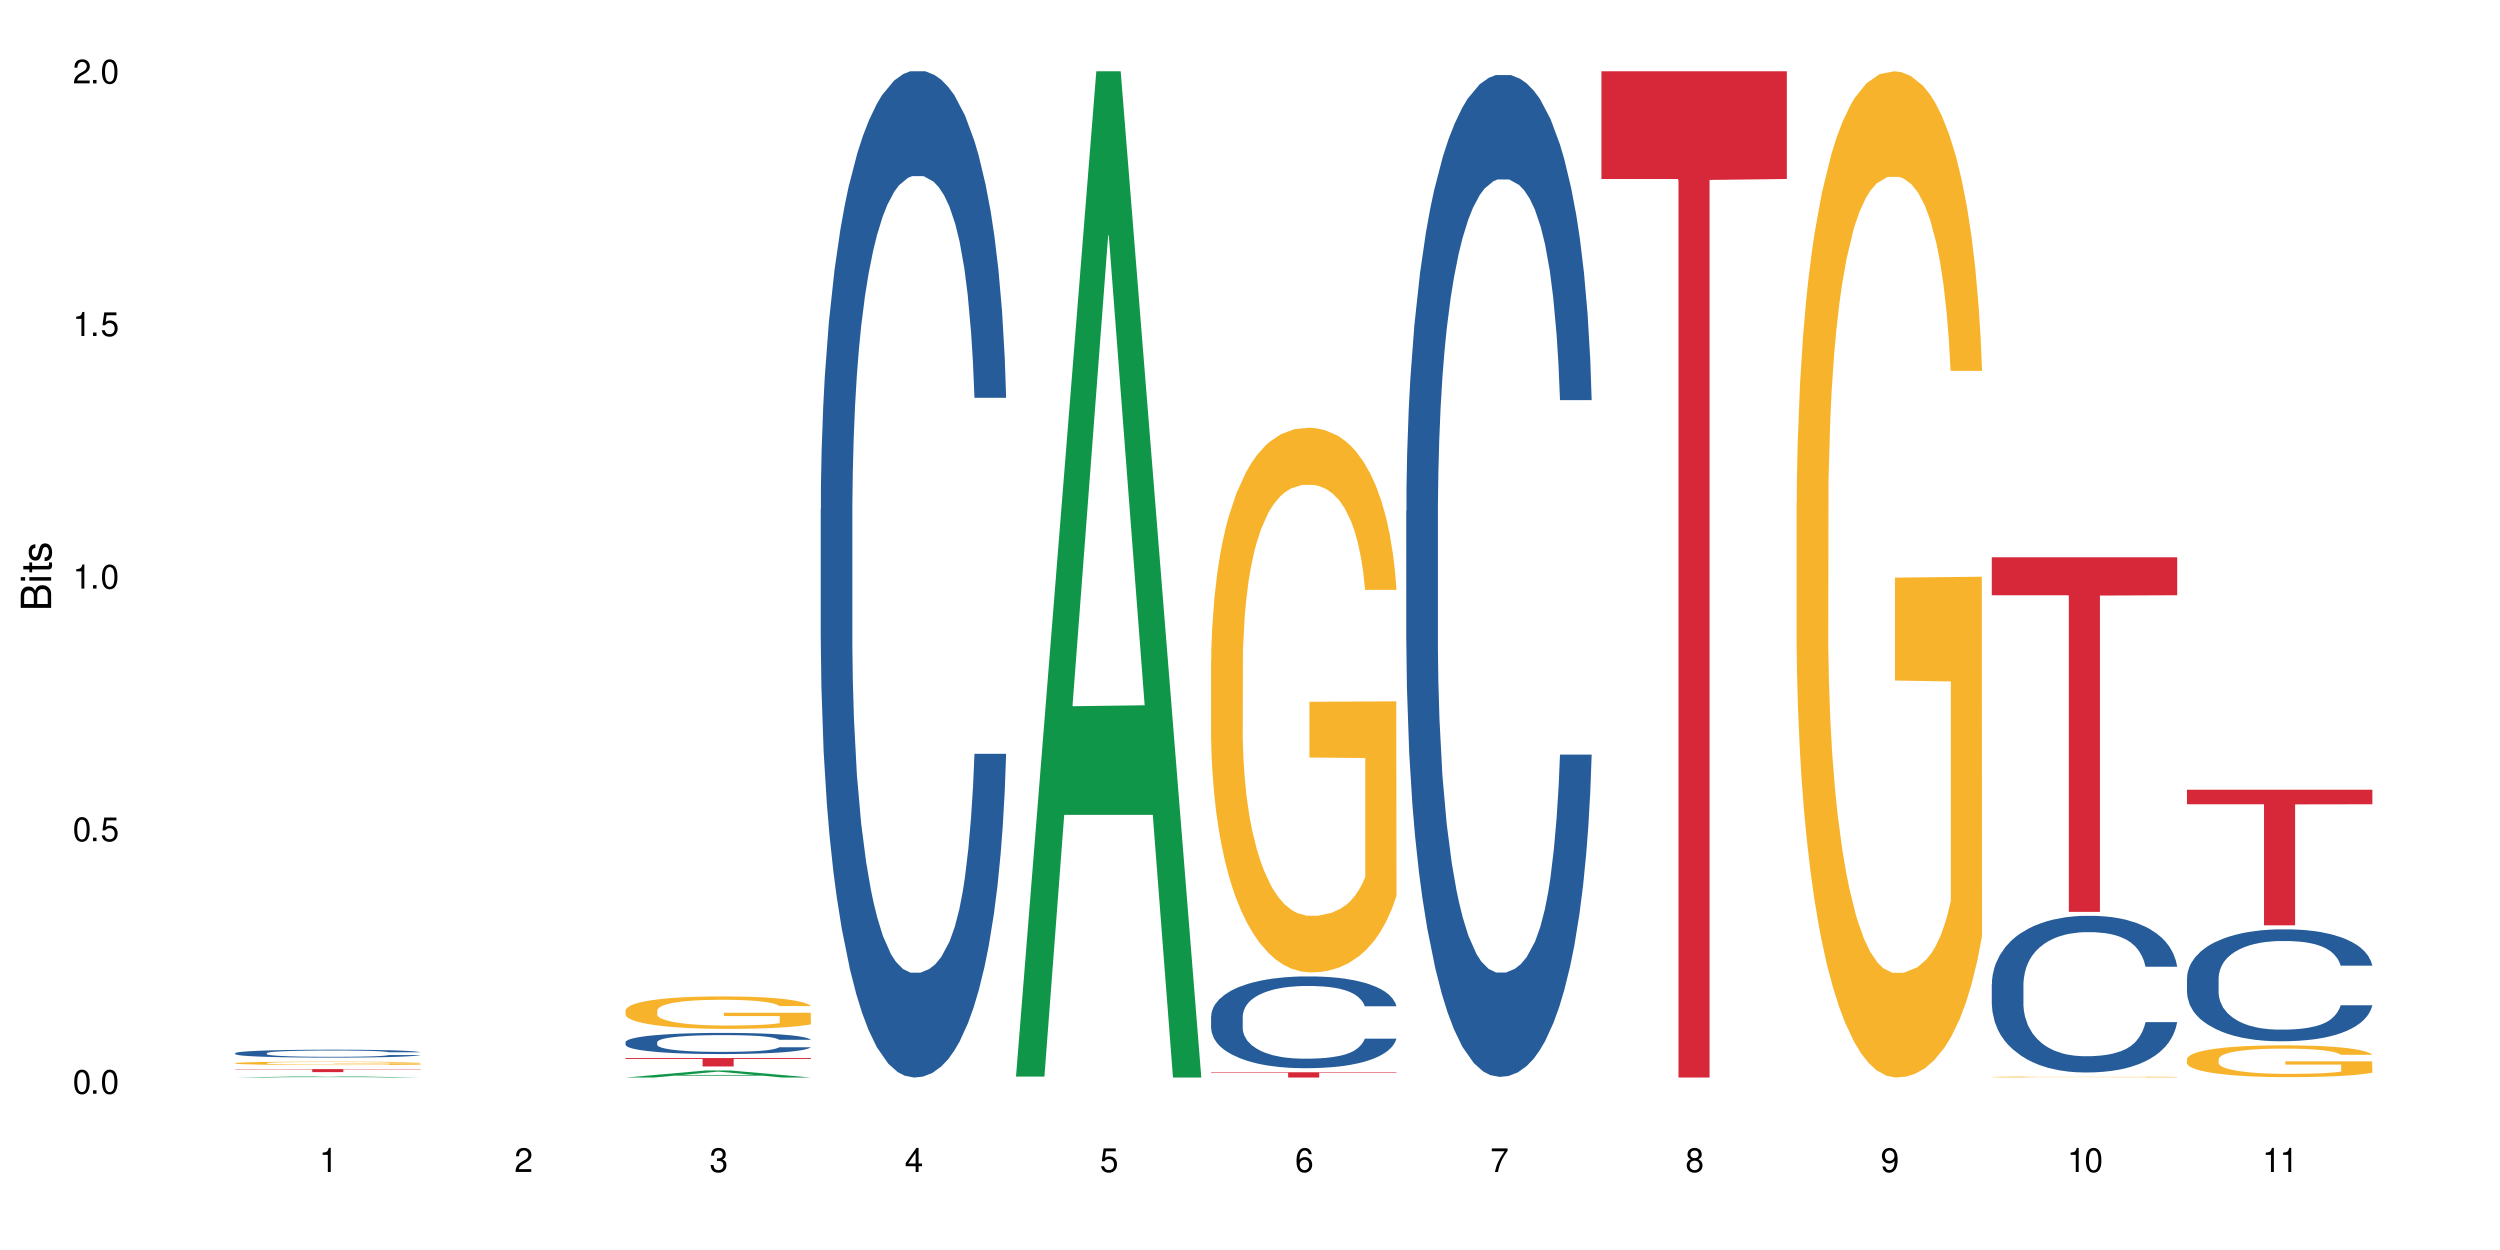
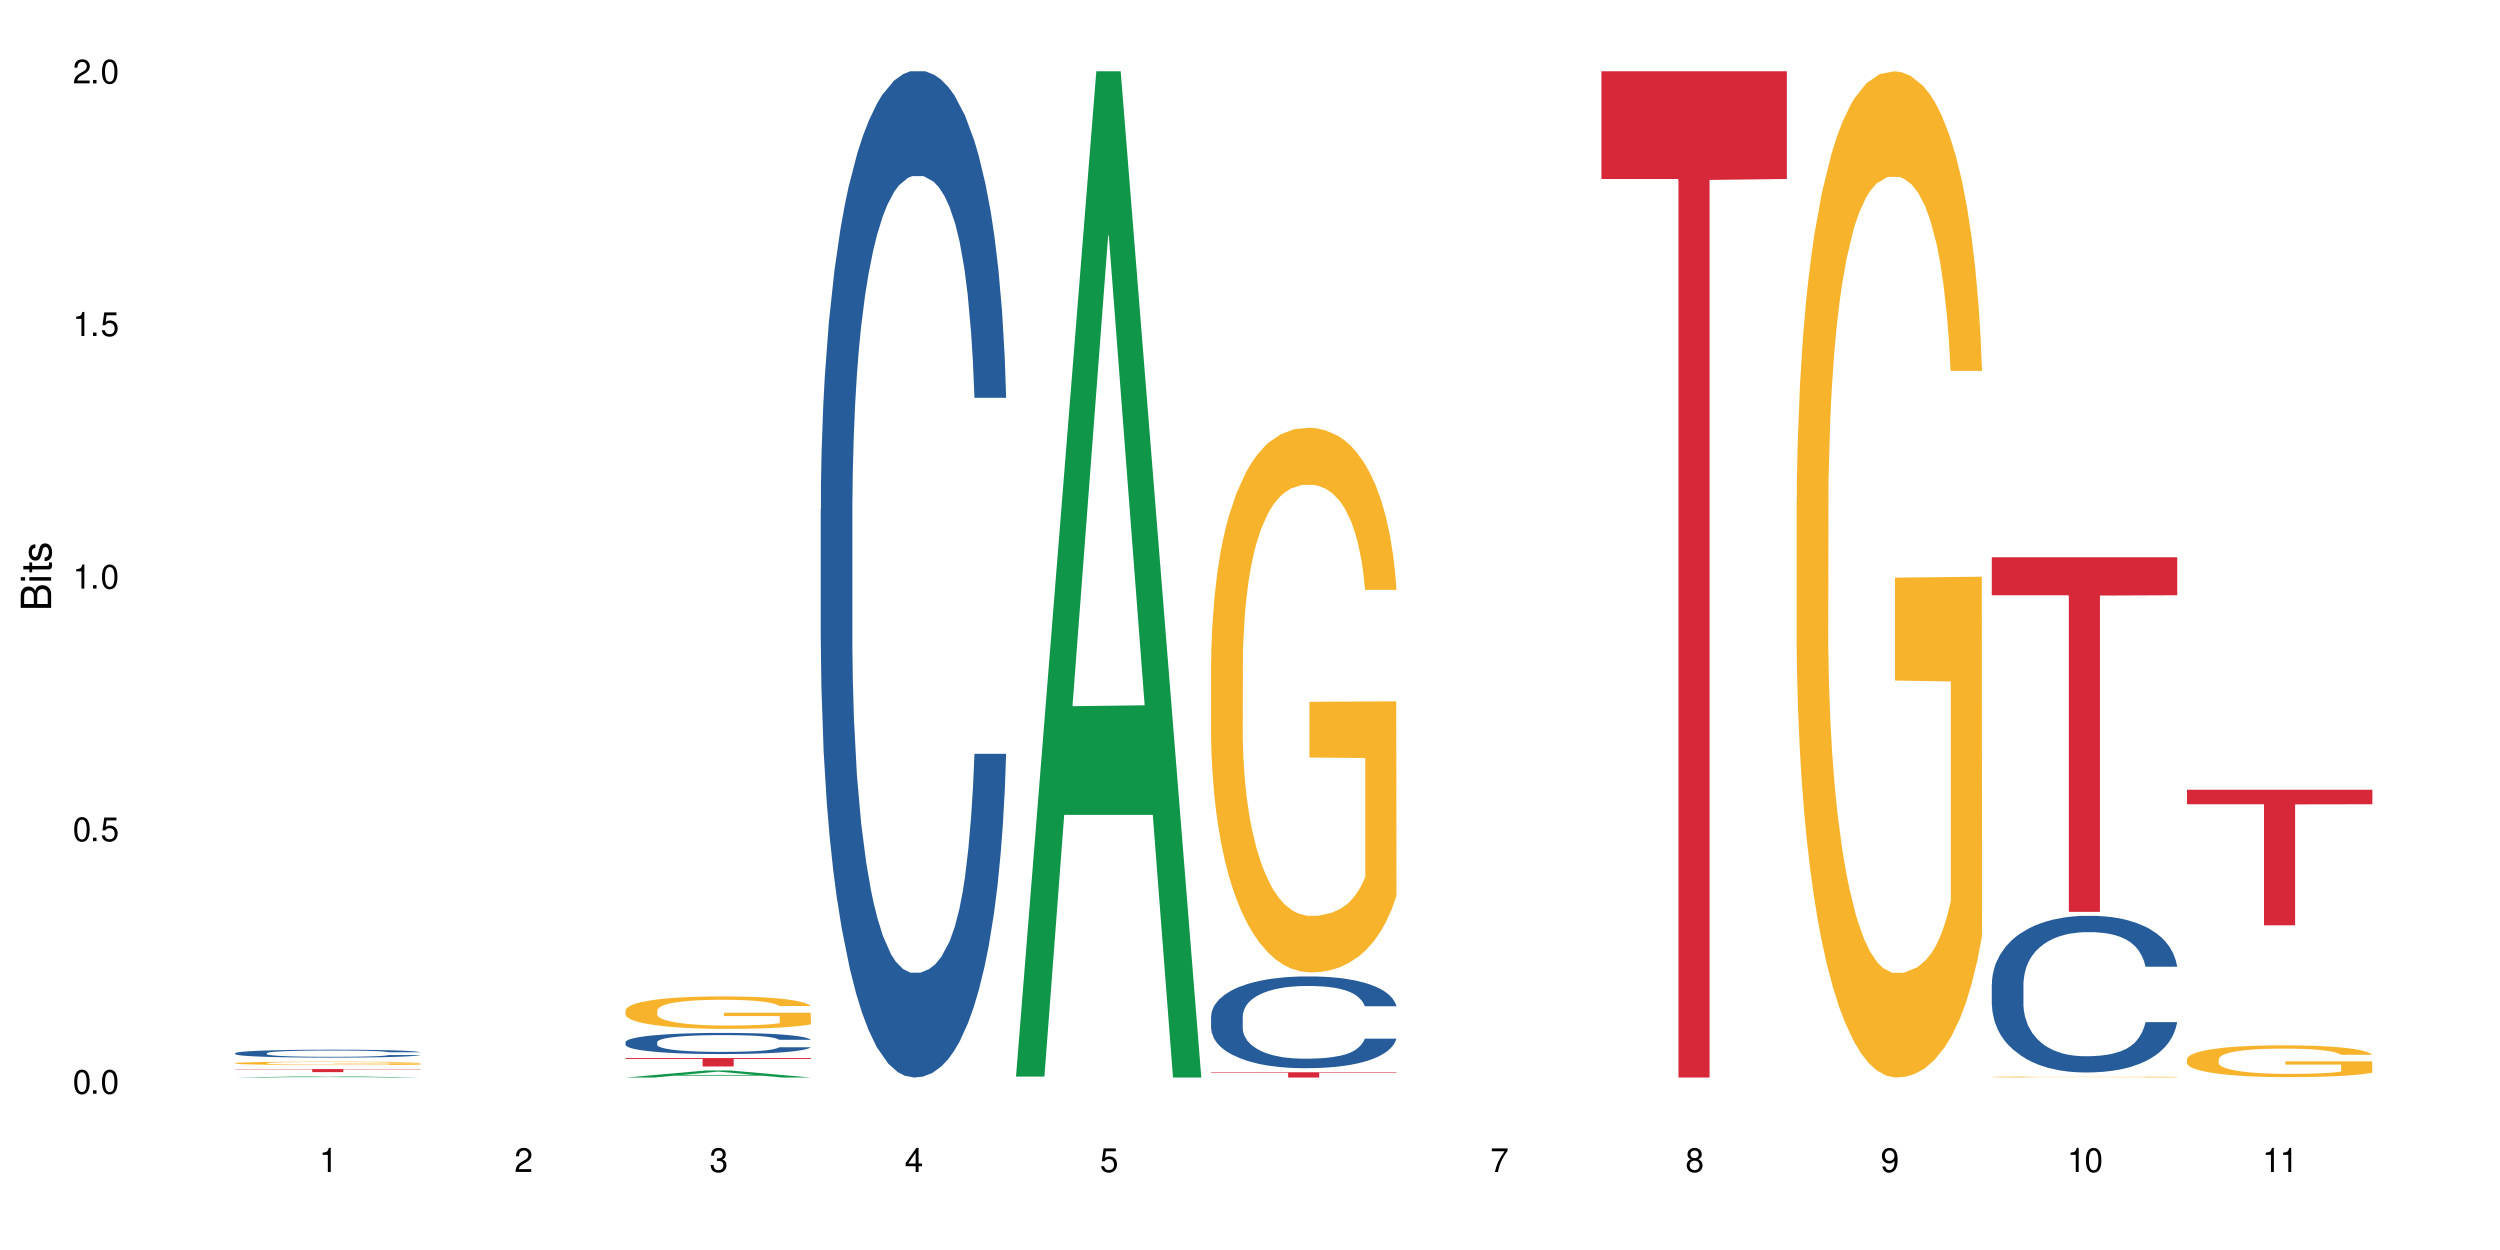
<svg xmlns="http://www.w3.org/2000/svg" xmlns:xlink="http://www.w3.org/1999/xlink" width="720" height="360" viewBox="0 0 720 360">
  <defs>
    <g>
      <g id="glyph-0-0">
</g>
      <g id="glyph-0-1">
        <path d="M 2.641 -6.938 C 2 -6.938 1.422 -6.656 1.078 -6.172 C 0.641 -5.562 0.406 -4.641 0.406 -3.359 C 0.406 -1.016 1.188 0.219 2.641 0.219 C 4.078 0.219 4.859 -1.016 4.859 -3.297 C 4.859 -4.641 4.656 -5.547 4.203 -6.172 C 3.844 -6.656 3.281 -6.938 2.641 -6.938 Z M 2.641 -6.188 C 3.547 -6.188 4 -5.25 4 -3.375 C 4 -1.406 3.562 -0.484 2.625 -0.484 C 1.734 -0.484 1.281 -1.438 1.281 -3.344 C 1.281 -5.25 1.734 -6.188 2.641 -6.188 Z M 2.641 -6.188 " />
      </g>
      <g id="glyph-0-2">
        <path d="M 1.828 -1 L 0.828 -1 L 0.828 0 L 1.828 0 Z M 1.828 -1 " />
      </g>
      <g id="glyph-0-3">
        <path d="M 4.562 -6.797 L 1.062 -6.797 L 0.547 -3.094 L 1.328 -3.094 C 1.719 -3.562 2.047 -3.734 2.578 -3.734 C 3.484 -3.734 4.062 -3.109 4.062 -2.094 C 4.062 -1.125 3.484 -0.531 2.578 -0.531 C 1.828 -0.531 1.375 -0.906 1.188 -1.672 L 0.328 -1.672 C 0.453 -1.109 0.547 -0.844 0.75 -0.594 C 1.125 -0.078 1.828 0.219 2.594 0.219 C 3.969 0.219 4.922 -0.781 4.922 -2.219 C 4.922 -3.562 4.031 -4.484 2.719 -4.484 C 2.25 -4.484 1.859 -4.359 1.469 -4.062 L 1.734 -5.969 L 4.562 -5.969 Z M 4.562 -6.797 " />
      </g>
      <g id="glyph-0-4">
        <path d="M 2.484 -4.938 L 2.484 0 L 3.328 0 L 3.328 -6.938 L 2.766 -6.938 C 2.469 -5.875 2.281 -5.734 0.984 -5.562 L 0.984 -4.938 Z M 2.484 -4.938 " />
      </g>
      <g id="glyph-0-5">
        <path d="M 4.859 -0.828 L 1.281 -0.828 C 1.359 -1.406 1.672 -1.781 2.5 -2.281 L 3.469 -2.828 C 4.406 -3.344 4.906 -4.062 4.906 -4.906 C 4.906 -5.484 4.672 -6.031 4.266 -6.406 C 3.859 -6.766 3.375 -6.938 2.719 -6.938 C 1.859 -6.938 1.219 -6.625 0.844 -6.031 C 0.609 -5.672 0.5 -5.234 0.484 -4.531 L 1.328 -4.531 C 1.359 -5.016 1.406 -5.281 1.531 -5.516 C 1.75 -5.938 2.188 -6.203 2.703 -6.203 C 3.469 -6.203 4.031 -5.641 4.031 -4.891 C 4.031 -4.344 3.719 -3.859 3.125 -3.516 L 2.234 -3 C 0.812 -2.172 0.406 -1.531 0.328 -0.016 L 4.859 -0.016 Z M 4.859 -0.828 " />
      </g>
      <g id="glyph-0-6">
        <path d="M 2.125 -3.188 L 2.578 -3.188 C 3.5 -3.188 3.984 -2.766 3.984 -1.922 C 3.984 -1.062 3.469 -0.531 2.594 -0.531 C 1.656 -0.531 1.203 -1 1.156 -2.016 L 0.312 -2.016 C 0.344 -1.453 0.438 -1.094 0.609 -0.781 C 0.953 -0.109 1.625 0.219 2.547 0.219 C 3.953 0.219 4.859 -0.625 4.859 -1.938 C 4.859 -2.828 4.516 -3.297 3.703 -3.594 C 4.344 -3.844 4.656 -4.328 4.656 -5.031 C 4.656 -6.219 3.875 -6.938 2.578 -6.938 C 1.203 -6.938 0.484 -6.172 0.453 -4.703 L 1.297 -4.703 C 1.312 -5.125 1.344 -5.359 1.453 -5.578 C 1.641 -5.969 2.062 -6.203 2.594 -6.203 C 3.344 -6.203 3.797 -5.75 3.797 -5 C 3.797 -4.516 3.609 -4.219 3.25 -4.047 C 3.016 -3.953 2.703 -3.922 2.125 -3.906 Z M 2.125 -3.188 " />
      </g>
      <g id="glyph-0-7">
        <path d="M 3.141 -1.672 L 3.141 0 L 3.984 0 L 3.984 -1.672 L 4.984 -1.672 L 4.984 -2.438 L 3.984 -2.438 L 3.984 -6.938 L 3.359 -6.938 L 0.266 -2.578 L 0.266 -1.672 Z M 3.141 -2.438 L 1 -2.438 L 3.141 -5.5 Z M 3.141 -2.438 " />
      </g>
      <g id="glyph-0-8">
-         <path d="M 4.781 -5.125 C 4.609 -6.266 3.891 -6.938 2.844 -6.938 C 2.094 -6.938 1.422 -6.578 1.031 -5.953 C 0.594 -5.266 0.406 -4.422 0.406 -3.172 C 0.406 -2 0.578 -1.25 0.984 -0.641 C 1.359 -0.078 1.953 0.219 2.703 0.219 C 3.984 0.219 4.922 -0.75 4.922 -2.094 C 4.922 -3.375 4.062 -4.281 2.844 -4.281 C 2.172 -4.281 1.641 -4.031 1.281 -3.516 C 1.281 -5.234 1.828 -6.188 2.797 -6.188 C 3.391 -6.188 3.797 -5.797 3.938 -5.125 Z M 2.734 -3.531 C 3.547 -3.531 4.062 -2.953 4.062 -2.031 C 4.062 -1.156 3.484 -0.531 2.703 -0.531 C 1.922 -0.531 1.328 -1.188 1.328 -2.078 C 1.328 -2.938 1.906 -3.531 2.734 -3.531 Z M 2.734 -3.531 " />
-       </g>
+         </g>
      <g id="glyph-0-9">
        <path d="M 4.984 -6.797 L 0.438 -6.797 L 0.438 -5.969 L 4.109 -5.969 C 2.5 -3.656 1.828 -2.234 1.328 0 L 2.219 0 C 2.594 -2.172 3.453 -4.047 4.984 -6.094 Z M 4.984 -6.797 " />
      </g>
      <g id="glyph-0-10">
        <path d="M 3.75 -3.656 C 4.469 -4.094 4.688 -4.438 4.688 -5.078 C 4.688 -6.172 3.844 -6.938 2.641 -6.938 C 1.438 -6.938 0.594 -6.172 0.594 -5.094 C 0.594 -4.438 0.812 -4.094 1.516 -3.656 C 0.734 -3.266 0.359 -2.703 0.359 -1.922 C 0.359 -0.656 1.281 0.219 2.641 0.219 C 3.984 0.219 4.922 -0.656 4.922 -1.922 C 4.922 -2.703 4.531 -3.266 3.75 -3.656 Z M 2.641 -6.188 C 3.359 -6.188 3.812 -5.75 3.812 -5.062 C 3.812 -4.406 3.344 -3.984 2.641 -3.984 C 1.922 -3.984 1.453 -4.406 1.453 -5.078 C 1.453 -5.75 1.922 -6.188 2.641 -6.188 Z M 2.641 -3.266 C 3.484 -3.266 4.062 -2.719 4.062 -1.906 C 4.062 -1.078 3.484 -0.531 2.625 -0.531 C 1.797 -0.531 1.219 -1.094 1.219 -1.906 C 1.219 -2.719 1.781 -3.266 2.641 -3.266 Z M 2.641 -3.266 " />
      </g>
      <g id="glyph-0-11">
        <path d="M 0.516 -1.578 C 0.672 -0.453 1.406 0.219 2.438 0.219 C 3.188 0.219 3.859 -0.141 4.266 -0.766 C 4.688 -1.453 4.891 -2.297 4.891 -3.547 C 4.891 -4.719 4.703 -5.453 4.312 -6.078 C 3.938 -6.641 3.344 -6.938 2.594 -6.938 C 1.297 -6.938 0.359 -5.969 0.359 -4.625 C 0.359 -3.344 1.234 -2.453 2.453 -2.453 C 3.094 -2.453 3.578 -2.672 4.016 -3.203 C 4 -1.484 3.469 -0.531 2.5 -0.531 C 1.906 -0.531 1.484 -0.906 1.359 -1.578 Z M 2.578 -6.203 C 3.375 -6.203 3.969 -5.531 3.969 -4.641 C 3.969 -3.797 3.391 -3.188 2.547 -3.188 C 1.734 -3.188 1.234 -3.766 1.234 -4.688 C 1.234 -5.562 1.797 -6.203 2.578 -6.203 Z M 2.578 -6.203 " />
      </g>
      <g id="glyph-1-0">
</g>
      <g id="glyph-1-1">
        <path d="M 0 -0.953 L 0 -4.891 C 0 -5.719 -0.234 -6.344 -0.734 -6.797 C -1.188 -7.234 -1.812 -7.469 -2.5 -7.469 C -3.547 -7.469 -4.188 -7 -4.625 -5.875 C -4.984 -6.688 -5.625 -7.094 -6.531 -7.094 C -7.172 -7.094 -7.734 -6.859 -8.141 -6.391 C -8.562 -5.922 -8.75 -5.344 -8.75 -4.5 L -8.75 -0.953 Z M -4.984 -2.062 L -7.766 -2.062 L -7.766 -4.219 C -7.766 -4.844 -7.688 -5.203 -7.453 -5.5 C -7.219 -5.812 -6.859 -5.969 -6.375 -5.969 C -5.891 -5.969 -5.531 -5.812 -5.297 -5.5 C -5.062 -5.203 -4.984 -4.844 -4.984 -4.219 Z M -0.984 -2.062 L -4 -2.062 L -4 -4.781 C -4 -5.766 -3.438 -6.359 -2.484 -6.359 C -1.547 -6.359 -0.984 -5.766 -0.984 -4.781 Z M -0.984 -2.062 " />
      </g>
      <g id="glyph-1-2">
        <path d="M -6.281 -1.797 L -6.281 -0.797 L 0 -0.797 L 0 -1.797 Z M -8.75 -1.797 L -8.75 -0.797 L -7.484 -0.797 L -7.484 -1.797 Z M -8.75 -1.797 " />
      </g>
      <g id="glyph-1-3">
        <path d="M -6.281 -3.047 L -6.281 -2.016 L -8.016 -2.016 L -8.016 -1.016 L -6.281 -1.016 L -6.281 -0.172 L -5.469 -0.172 L -5.469 -1.016 L -0.719 -1.016 C -0.078 -1.016 0.281 -1.453 0.281 -2.234 C 0.281 -2.5 0.25 -2.719 0.188 -3.047 L -0.641 -3.047 C -0.609 -2.906 -0.594 -2.766 -0.594 -2.562 C -0.594 -2.141 -0.719 -2.016 -1.156 -2.016 L -5.469 -2.016 L -5.469 -3.047 Z M -6.281 -3.047 " />
      </g>
      <g id="glyph-1-4">
        <path d="M -4.531 -5.25 C -5.766 -5.25 -6.469 -4.422 -6.469 -2.969 C -6.469 -1.516 -5.719 -0.562 -4.547 -0.562 C -3.562 -0.562 -3.094 -1.062 -2.734 -2.562 L -2.516 -3.484 C -2.344 -4.188 -2.094 -4.469 -1.641 -4.469 C -1.047 -4.469 -0.641 -3.875 -0.641 -3 C -0.641 -2.453 -0.797 -2 -1.062 -1.75 C -1.25 -1.594 -1.422 -1.531 -1.875 -1.469 L -1.875 -0.406 C -0.422 -0.453 0.281 -1.266 0.281 -2.922 C 0.281 -4.5 -0.5 -5.516 -1.719 -5.516 C -2.656 -5.516 -3.172 -4.984 -3.469 -3.734 L -3.703 -2.766 C -3.891 -1.953 -4.156 -1.609 -4.594 -1.609 C -5.188 -1.609 -5.547 -2.125 -5.547 -2.938 C -5.547 -3.75 -5.203 -4.172 -4.531 -4.203 Z M -4.531 -5.25 " />
      </g>
    </g>
  </defs>
  <rect x="-72" y="-36" width="864" height="432" fill="rgb(100%, 100%, 100%)" fill-opacity="1" />
  <path fill-rule="nonzero" fill="rgb(6.275%, 58.824%, 28.235%)" fill-opacity="1" d="M 67.73 310.332 L 67.789 310.332 L 90.895 309.938 L 97.91 309.938 L 121.133 310.332 L 112.973 310.332 L 107.152 310.23 L 81.652 310.23 L 75.945 310.332 L 67.73 310.332 L 84.105 310.188 L 104.816 310.188 L 94.488 310 L 94.262 310 L 84.047 310.188 L 84.105 310.188 Z M 67.73 310.332 " />
  <path fill-rule="nonzero" fill="rgb(14.51%, 36.078%, 60%)" fill-opacity="1" d="M 67.73 303.305 L 67.797 303.305 L 67.797 303.254 L 67.992 303.176 L 68.449 303.074 L 68.902 303.004 L 70.074 302.883 L 71.703 302.766 L 73.398 302.672 L 74.633 302.617 L 75.742 302.578 L 78.281 302.5 L 79.91 302.461 L 81.668 302.426 L 83.816 302.391 L 85.379 302.367 L 88.895 302.336 L 91.5 302.32 L 93.52 302.312 L 97.883 302.312 L 100.488 302.32 L 102.375 302.332 L 104.461 302.348 L 106.219 302.367 L 109.281 302.414 L 112.016 302.473 L 113.254 302.504 L 115.207 302.57 L 116.703 302.633 L 117.746 302.688 L 118.918 302.766 L 119.961 302.859 L 120.742 302.965 L 121.133 303.055 L 112.016 303.055 L 111.559 302.969 L 111.039 302.906 L 110.062 302.82 L 109.086 302.758 L 107.715 302.699 L 106.48 302.66 L 104.785 302.621 L 103.289 302.594 L 101.727 302.578 L 100.227 302.562 L 97.363 302.551 L 94.039 302.551 L 92.805 302.555 L 90.262 302.57 L 88.895 302.586 L 86.941 302.617 L 85.574 302.645 L 83.945 302.684 L 82.84 302.719 L 81.473 302.773 L 80.496 302.82 L 79.387 302.891 L 78.738 302.941 L 78.152 303 L 77.629 303.07 L 77.238 303.145 L 76.977 303.219 L 76.848 303.297 L 76.848 303.617 L 76.977 303.691 L 77.305 303.781 L 78.152 303.906 L 79.387 304.02 L 80.82 304.105 L 82.188 304.168 L 82.969 304.199 L 84.012 304.23 L 85.641 304.273 L 87.984 304.312 L 89.352 304.332 L 91.438 304.348 L 93.586 304.355 L 96.449 304.355 L 98.988 304.348 L 100.684 304.336 L 102.441 304.32 L 104.852 304.285 L 106.348 304.25 L 107.652 304.211 L 108.629 304.172 L 109.281 304.141 L 110.258 304.074 L 111.039 304.004 L 111.625 303.93 L 112.016 303.859 L 121.133 303.859 L 120.742 303.945 L 120.156 304.023 L 119.57 304.086 L 118.656 304.156 L 117.613 304.223 L 116.117 304.297 L 114.879 304.344 L 113.254 304.395 L 111.754 304.434 L 110.125 304.469 L 107.715 304.512 L 106.152 304.531 L 104.461 304.551 L 102.441 304.57 L 99.902 304.582 L 97.168 304.59 L 94.625 304.594 L 91.891 304.59 L 89.871 304.582 L 87.203 304.562 L 83.883 304.523 L 81.473 304.484 L 79.582 304.445 L 77.957 304.402 L 76.133 304.348 L 73.789 304.258 L 72.355 304.184 L 71.379 304.125 L 70.27 304.047 L 69.488 303.973 L 68.578 303.855 L 67.926 303.707 L 67.73 303.594 Z M 67.73 303.305 " />
  <path fill-rule="nonzero" fill="rgb(96.863%, 70.196%, 16.863%)" fill-opacity="1" d="M 67.73 306.176 L 67.797 306.176 L 67.797 306.156 L 68.055 306.117 L 68.707 306.062 L 69.555 306.016 L 70.465 305.98 L 71.051 305.961 L 72.027 305.934 L 72.875 305.914 L 75.023 305.875 L 77.762 305.836 L 79.258 305.82 L 80.949 305.805 L 83.359 305.789 L 84.469 305.785 L 87.855 305.77 L 91.695 305.762 L 95.93 305.758 L 97.883 305.758 L 100.555 305.762 L 104.199 305.773 L 106.285 305.781 L 107.91 305.789 L 109.605 305.801 L 111.688 305.82 L 113.645 305.84 L 116.77 305.887 L 118.07 305.918 L 119.18 305.949 L 120.156 305.984 L 120.742 306.016 L 121.133 306.047 L 112.078 306.047 L 111.559 306.016 L 110.973 305.992 L 109.996 305.965 L 109.02 305.941 L 108.043 305.926 L 106.219 305.902 L 104.656 305.887 L 102.703 305.875 L 100.812 305.867 L 98.664 305.863 L 97.363 305.859 L 93.91 305.859 L 90.785 305.867 L 88.961 305.875 L 87.66 305.879 L 85.836 305.895 L 84.727 305.906 L 84.078 305.91 L 82.125 305.938 L 80.82 305.965 L 80.105 305.98 L 79.191 306.008 L 78.543 306.031 L 77.824 306.066 L 77.434 306.094 L 76.914 306.156 L 76.848 306.316 L 77.043 306.348 L 77.434 306.387 L 77.957 306.418 L 78.738 306.453 L 79.52 306.477 L 80.887 306.512 L 82.059 306.535 L 82.969 306.551 L 84.727 306.574 L 85.445 306.582 L 87.137 306.598 L 88.895 306.613 L 91.047 306.621 L 92.672 306.629 L 95.277 306.633 L 98.598 306.633 L 102.508 306.625 L 104.98 306.621 L 106.676 306.613 L 107.781 306.605 L 109.148 306.598 L 110.125 306.586 L 111.039 306.578 L 112.145 306.562 L 112.145 306.348 L 96.059 306.348 L 96.059 306.25 L 121.066 306.246 L 121.133 306.598 L 119.766 306.621 L 118.07 306.645 L 116.441 306.66 L 114.75 306.676 L 112.34 306.695 L 110.387 306.703 L 107.391 306.715 L 104.656 306.723 L 101.789 306.73 L 99.25 306.734 L 96.254 306.734 L 93.586 306.73 L 90.719 306.727 L 88.441 306.719 L 86.355 306.711 L 84.273 306.699 L 81.668 306.68 L 79.973 306.664 L 76.457 306.625 L 74.895 306.602 L 73.852 306.582 L 72.812 306.559 L 71.703 306.531 L 70.66 306.504 L 69.879 306.477 L 69.164 306.445 L 68.645 306.414 L 68.121 306.375 L 67.859 306.344 L 67.73 306.316 Z M 67.73 306.176 " />
  <path fill-rule="nonzero" fill="rgb(83.922%, 15.686%, 22.353%)" fill-opacity="1" d="M 67.73 307.898 L 121.133 307.898 L 121.133 307.992 L 98.875 307.992 L 98.875 308.773 L 89.922 308.773 L 89.922 307.992 L 67.73 307.992 Z M 67.73 307.898 " />
  <path fill-rule="nonzero" fill="rgb(6.275%, 58.824%, 28.235%)" fill-opacity="1" d="M 180.152 310.332 L 180.211 310.328 L 203.316 308.297 L 210.336 308.297 L 233.555 310.332 L 225.395 310.332 L 219.578 309.801 L 194.074 309.801 L 188.371 310.332 L 180.152 310.332 L 196.527 309.582 L 217.238 309.578 L 206.91 308.629 L 206.797 308.629 L 206.684 308.633 L 196.473 309.578 L 196.527 309.582 Z M 180.152 310.332 " />
  <path fill-rule="nonzero" fill="rgb(14.51%, 36.078%, 60%)" fill-opacity="1" d="M 180.152 300.129 L 180.219 300.121 L 180.219 299.988 L 180.414 299.777 L 180.871 299.512 L 181.324 299.328 L 182.5 299 L 184.125 298.684 L 185.82 298.438 L 187.059 298.293 L 188.164 298.184 L 190.703 297.977 L 192.332 297.871 L 194.09 297.777 L 196.238 297.68 L 197.801 297.625 L 201.32 297.535 L 203.922 297.496 L 205.941 297.48 L 210.305 297.48 L 212.91 297.504 L 214.801 297.531 L 216.883 297.574 L 218.641 297.625 L 221.703 297.746 L 224.438 297.902 L 225.676 297.992 L 227.629 298.164 L 229.125 298.332 L 230.168 298.477 L 231.34 298.684 L 232.383 298.934 L 233.164 299.215 L 233.555 299.457 L 224.438 299.457 L 223.98 299.234 L 223.461 299.062 L 222.484 298.832 L 221.508 298.672 L 220.141 298.512 L 218.902 298.402 L 217.207 298.297 L 215.711 298.23 L 214.148 298.184 L 212.648 298.148 L 209.785 298.113 L 206.465 298.113 L 205.227 298.125 L 202.688 298.172 L 201.32 298.211 L 199.363 298.289 L 197.996 298.359 L 196.371 298.473 L 195.262 298.566 L 193.895 298.711 L 192.918 298.84 L 191.812 299.023 L 191.16 299.16 L 190.574 299.316 L 190.051 299.5 L 189.66 299.695 L 189.402 299.902 L 189.27 300.102 L 189.27 300.965 L 189.402 301.164 L 189.727 301.398 L 190.574 301.734 L 191.812 302.031 L 193.242 302.266 L 194.609 302.43 L 195.395 302.508 L 196.434 302.598 L 198.062 302.711 L 200.406 302.82 L 201.773 302.867 L 203.859 302.91 L 206.008 302.934 L 208.875 302.934 L 211.414 302.91 L 213.105 302.883 L 214.863 302.836 L 217.273 302.742 L 218.773 302.652 L 220.074 302.547 L 221.051 302.441 L 221.703 302.355 L 222.68 302.18 L 223.461 301.992 L 224.047 301.797 L 224.438 301.609 L 233.555 301.609 L 233.164 301.832 L 232.578 302.047 L 231.992 302.211 L 231.082 302.402 L 230.039 302.574 L 228.539 302.77 L 227.305 302.898 L 225.676 303.039 L 224.176 303.145 L 222.551 303.238 L 220.141 303.348 L 218.578 303.406 L 216.883 303.453 L 214.863 303.5 L 212.324 303.539 L 209.59 303.562 L 207.051 303.566 L 204.316 303.555 L 202.297 303.531 L 199.625 303.484 L 196.305 303.383 L 193.895 303.277 L 192.008 303.172 L 190.379 303.059 L 188.555 302.91 L 186.211 302.664 L 184.777 302.477 L 183.801 302.32 L 182.695 302.102 L 181.914 301.91 L 181 301.598 L 180.348 301.203 L 180.152 300.895 Z M 180.152 300.129 " />
  <path fill-rule="nonzero" fill="rgb(96.863%, 70.196%, 16.863%)" fill-opacity="1" d="M 180.152 290.973 L 180.219 290.965 L 180.219 290.793 L 180.48 290.41 L 181.129 289.879 L 181.977 289.445 L 182.891 289.102 L 183.477 288.922 L 184.453 288.668 L 185.297 288.48 L 187.449 288.094 L 190.184 287.734 L 191.68 287.582 L 193.375 287.438 L 195.785 287.273 L 196.891 287.215 L 200.277 287.078 L 204.121 286.992 L 208.352 286.969 L 210.305 286.977 L 212.977 287.012 L 216.621 287.105 L 218.707 287.188 L 220.336 287.273 L 222.027 287.387 L 224.113 287.555 L 226.066 287.762 L 227.629 287.965 L 229.191 288.223 L 230.492 288.496 L 231.602 288.793 L 232.578 289.152 L 233.164 289.453 L 233.555 289.75 L 224.504 289.75 L 223.98 289.453 L 223.395 289.223 L 222.418 288.941 L 221.441 288.734 L 220.465 288.574 L 218.641 288.352 L 217.078 288.215 L 215.125 288.094 L 213.238 288.016 L 211.086 287.965 L 209.785 287.949 L 206.332 287.949 L 203.207 288.008 L 201.383 288.078 L 200.082 288.145 L 198.258 288.273 L 197.152 288.375 L 196.5 288.445 L 194.547 288.711 L 193.242 288.949 L 192.527 289.109 L 191.617 289.367 L 190.965 289.598 L 190.246 289.938 L 189.855 290.195 L 189.336 290.777 L 189.27 292.312 L 189.465 292.637 L 189.855 292.988 L 190.379 293.293 L 191.16 293.617 L 191.941 293.867 L 193.309 294.199 L 194.48 294.422 L 195.395 294.566 L 197.152 294.797 L 197.867 294.875 L 199.562 295.027 L 201.32 295.148 L 203.469 295.25 L 205.098 295.301 L 207.699 295.344 L 211.023 295.344 L 214.93 295.293 L 217.402 295.223 L 219.098 295.156 L 220.203 295.098 L 221.57 295.004 L 222.551 294.918 L 223.461 294.824 L 224.566 294.676 L 224.566 292.637 L 208.484 292.629 L 208.484 291.672 L 233.488 291.664 L 233.555 295.004 L 232.188 295.234 L 230.492 295.453 L 228.867 295.625 L 227.172 295.77 L 224.762 295.934 L 222.809 296.035 L 219.812 296.156 L 217.078 296.23 L 214.215 296.281 L 211.672 296.309 L 208.68 296.316 L 206.008 296.301 L 203.141 296.25 L 200.863 296.18 L 198.777 296.094 L 196.695 295.984 L 194.09 295.805 L 192.398 295.66 L 190.641 295.48 L 188.879 295.266 L 187.316 295.035 L 186.277 294.855 L 185.234 294.652 L 184.125 294.395 L 183.086 294.105 L 182.305 293.84 L 181.586 293.543 L 181.066 293.262 L 180.543 292.875 L 180.285 292.57 L 180.152 292.305 Z M 180.152 290.973 " />
  <path fill-rule="nonzero" fill="rgb(83.922%, 15.686%, 22.353%)" fill-opacity="1" d="M 180.152 304.73 L 233.555 304.73 L 233.555 304.988 L 211.301 304.988 L 211.301 307.133 L 202.344 307.133 L 202.344 304.992 L 202.215 304.988 L 180.152 304.988 Z M 180.152 304.73 " />
  <path fill-rule="nonzero" fill="rgb(14.51%, 36.078%, 60%)" fill-opacity="1" d="M 236.367 146.621 L 236.43 146.355 L 236.43 140 L 236.625 129.934 L 237.082 117.215 L 237.539 108.477 L 238.711 92.844 L 240.34 77.746 L 242.031 66.09 L 243.27 59.203 L 244.375 53.902 L 246.914 44.102 L 248.543 39.07 L 250.301 34.566 L 252.449 30.062 L 254.016 27.414 L 257.531 23.176 L 260.137 21.32 L 262.152 20.527 L 266.516 20.527 L 269.121 21.586 L 271.012 22.91 L 273.094 25.031 L 274.852 27.414 L 277.914 33.242 L 280.648 40.66 L 281.887 44.898 L 283.84 53.109 L 285.34 61.055 L 286.379 67.945 L 287.551 77.746 L 288.594 89.668 L 289.375 103.176 L 289.766 114.566 L 280.648 114.566 L 280.191 103.973 L 279.672 95.758 L 278.695 84.898 L 277.719 77.215 L 276.352 69.535 L 275.113 64.5 L 273.422 59.469 L 271.922 56.289 L 270.359 53.902 L 268.863 52.316 L 265.996 50.727 L 262.676 50.727 L 261.438 51.254 L 258.898 53.375 L 257.531 55.23 L 255.578 58.938 L 254.211 62.383 L 252.582 67.68 L 251.473 72.184 L 250.105 79.07 L 249.129 85.164 L 248.023 93.906 L 247.371 100.527 L 246.785 107.945 L 246.266 116.688 L 245.875 125.957 L 245.613 135.762 L 245.484 145.297 L 245.484 186.355 L 245.613 195.895 L 245.938 207.02 L 246.785 223.18 L 248.023 237.219 L 249.457 248.344 L 250.824 256.293 L 251.605 260 L 252.645 264.238 L 254.273 269.535 L 256.617 274.836 L 257.984 276.953 L 260.07 279.074 L 262.219 280.133 L 265.086 280.133 L 267.625 279.074 L 269.316 277.75 L 271.074 275.629 L 273.484 271.125 L 274.984 266.887 L 276.285 261.855 L 277.262 256.82 L 277.914 252.582 L 278.891 244.371 L 279.672 235.363 L 280.258 226.094 L 280.648 217.086 L 289.766 217.086 L 289.375 227.684 L 288.789 238.012 L 288.203 245.695 L 287.293 254.969 L 286.25 263.18 L 284.75 272.449 L 283.516 278.543 L 281.887 285.168 L 280.387 290.199 L 278.762 294.703 L 276.352 300 L 274.789 302.648 L 273.094 305.035 L 271.074 307.152 L 268.535 309.008 L 265.801 310.066 L 263.262 310.332 L 260.527 309.801 L 258.508 308.742 L 255.836 306.359 L 252.516 301.59 L 250.105 296.559 L 248.219 291.523 L 246.59 286.227 L 244.766 279.074 L 242.422 267.418 L 240.988 258.41 L 240.012 250.992 L 238.906 240.664 L 238.125 231.391 L 237.211 216.555 L 236.562 197.746 L 236.367 183.18 Z M 236.367 146.621 " />
  <path fill-rule="nonzero" fill="rgb(6.275%, 58.824%, 28.235%)" fill-opacity="1" d="M 292.578 310.059 L 292.633 309.789 L 315.738 20.527 L 322.758 20.527 L 345.977 310.332 L 337.82 310.332 L 332 234.684 L 306.496 234.684 L 300.793 310.059 L 292.578 310.059 L 308.949 203.391 L 329.66 203.117 L 319.336 67.875 L 319.219 67.602 L 319.105 68.418 L 308.895 203.117 L 308.949 203.391 Z M 292.578 310.059 " />
  <path fill-rule="nonzero" fill="rgb(14.51%, 36.078%, 60%)" fill-opacity="1" d="M 348.789 292.719 L 348.852 292.695 L 348.852 292.117 L 349.051 291.199 L 349.504 290.039 L 349.961 289.242 L 351.133 287.816 L 352.762 286.441 L 354.453 285.379 L 355.691 284.75 L 356.797 284.266 L 359.34 283.371 L 360.965 282.914 L 362.727 282.504 L 364.875 282.094 L 366.438 281.852 L 369.953 281.465 L 372.559 281.297 L 374.578 281.223 L 378.941 281.223 L 381.547 281.32 L 383.434 281.441 L 385.52 281.633 L 387.277 281.852 L 390.336 282.383 L 393.07 283.059 L 394.309 283.445 L 396.262 284.195 L 397.762 284.918 L 398.805 285.547 L 399.977 286.441 L 401.016 287.527 L 401.797 288.758 L 402.188 289.797 L 393.07 289.797 L 392.617 288.832 L 392.094 288.082 L 391.117 287.094 L 390.141 286.391 L 388.773 285.691 L 387.535 285.234 L 385.844 284.773 L 384.344 284.484 L 382.781 284.266 L 381.285 284.121 L 378.418 283.977 L 375.098 283.977 L 373.859 284.023 L 371.32 284.219 L 369.953 284.387 L 368 284.727 L 366.633 285.039 L 365.004 285.523 L 363.898 285.934 L 362.531 286.562 L 361.551 287.117 L 360.445 287.914 L 359.793 288.516 L 359.207 289.191 L 358.688 289.992 L 358.297 290.836 L 358.035 291.73 L 357.906 292.598 L 357.906 296.344 L 358.035 297.211 L 358.363 298.227 L 359.207 299.699 L 360.445 300.98 L 361.879 301.992 L 363.246 302.719 L 364.027 303.055 L 365.07 303.441 L 366.695 303.926 L 369.043 304.41 L 370.41 304.602 L 372.492 304.797 L 374.641 304.891 L 377.508 304.891 L 380.047 304.797 L 381.742 304.676 L 383.5 304.48 L 385.91 304.07 L 387.406 303.684 L 388.707 303.227 L 389.688 302.766 L 390.336 302.379 L 391.312 301.633 L 392.094 300.809 L 392.68 299.965 L 393.07 299.145 L 402.188 299.145 L 401.797 300.109 L 401.211 301.051 L 400.625 301.754 L 399.715 302.598 L 398.672 303.348 L 397.176 304.191 L 395.938 304.746 L 394.309 305.352 L 392.812 305.809 L 391.184 306.219 L 388.773 306.703 L 387.211 306.945 L 385.52 307.164 L 383.5 307.355 L 380.961 307.523 L 378.223 307.621 L 375.684 307.645 L 372.949 307.598 L 370.93 307.5 L 368.262 307.281 L 364.938 306.848 L 362.531 306.391 L 360.641 305.93 L 359.012 305.449 L 357.188 304.797 L 354.844 303.734 L 353.41 302.91 L 352.434 302.234 L 351.328 301.293 L 350.547 300.449 L 349.637 299.094 L 348.984 297.379 L 348.789 296.051 Z M 348.789 292.719 " />
  <path fill-rule="nonzero" fill="rgb(96.863%, 70.196%, 16.863%)" fill-opacity="1" d="M 348.789 190.375 L 348.852 190.23 L 348.852 187.367 L 349.113 180.918 L 349.766 172.039 L 350.613 164.73 L 351.523 159 L 352.109 155.992 L 353.086 151.695 L 353.934 148.543 L 356.082 142.094 L 358.816 136.078 L 360.316 133.5 L 362.008 131.062 L 364.418 128.34 L 365.523 127.34 L 368.91 125.047 L 372.754 123.613 L 376.988 123.184 L 378.941 123.328 L 381.609 123.898 L 385.258 125.477 L 387.34 126.91 L 388.969 128.34 L 390.664 130.203 L 392.746 133.07 L 394.699 136.508 L 396.262 139.945 L 397.824 144.242 L 399.129 148.828 L 400.234 153.844 L 401.211 159.859 L 401.797 164.875 L 402.188 169.887 L 393.137 169.887 L 392.617 164.875 L 392.031 161.008 L 391.055 156.277 L 390.078 152.84 L 389.098 150.117 L 387.277 146.395 L 385.715 144.102 L 383.758 142.094 L 381.871 140.805 L 379.723 139.945 L 378.418 139.66 L 374.969 139.66 L 371.844 140.664 L 370.02 141.809 L 368.715 142.953 L 366.891 145.102 L 365.785 146.824 L 365.133 147.969 L 363.18 152.41 L 361.879 156.422 L 361.16 159.145 L 360.25 163.441 L 359.598 167.309 L 358.883 173.039 L 358.492 177.34 L 357.969 187.082 L 357.906 212.867 L 358.102 218.312 L 358.492 224.188 L 359.012 229.344 L 359.793 234.789 L 360.574 238.941 L 361.941 244.531 L 363.117 248.254 L 364.027 250.691 L 365.785 254.559 L 366.5 255.848 L 368.195 258.426 L 369.953 260.434 L 372.102 262.152 L 373.73 263.012 L 376.336 263.727 L 379.656 263.727 L 383.562 262.867 L 386.039 261.723 L 387.73 260.574 L 388.84 259.574 L 390.207 257.996 L 391.184 256.562 L 392.094 254.988 L 393.203 252.551 L 393.203 218.312 L 377.117 218.168 L 377.117 202.121 L 402.125 201.98 L 402.188 257.996 L 400.82 261.863 L 399.129 265.59 L 397.5 268.453 L 395.809 270.891 L 393.398 273.613 L 391.445 275.332 L 388.449 277.336 L 385.715 278.625 L 382.848 279.484 L 380.309 279.918 L 377.312 280.059 L 374.641 279.773 L 371.777 278.914 L 369.496 277.766 L 367.414 276.336 L 365.328 274.473 L 362.727 271.465 L 361.031 269.027 L 359.273 266.02 L 357.516 262.438 L 355.953 258.57 L 354.91 255.562 L 353.867 252.121 L 352.762 247.824 L 351.719 242.953 L 350.938 238.512 L 350.223 233.5 L 349.699 228.77 L 349.18 222.324 L 348.918 217.164 L 348.789 212.727 Z M 348.789 190.375 " />
  <path fill-rule="nonzero" fill="rgb(83.922%, 15.686%, 22.353%)" fill-opacity="1" d="M 348.789 308.809 L 402.188 308.809 L 402.188 308.973 L 379.934 308.973 L 379.934 310.332 L 370.98 310.332 L 370.98 308.977 L 370.848 308.973 L 348.789 308.973 Z M 348.789 308.809 " />
-   <path fill-rule="nonzero" fill="rgb(14.51%, 36.078%, 60%)" fill-opacity="1" d="M 405 147.16 L 405.066 146.895 L 405.066 140.566 L 405.262 130.543 L 405.715 117.883 L 406.172 109.18 L 407.344 93.621 L 408.973 78.586 L 410.664 66.98 L 411.902 60.125 L 413.012 54.848 L 415.551 45.09 L 417.18 40.078 L 418.938 35.598 L 421.086 31.113 L 422.648 28.477 L 426.164 24.254 L 428.77 22.41 L 430.789 21.617 L 435.152 21.617 L 437.758 22.672 L 439.645 23.992 L 441.73 26.102 L 443.488 28.477 L 446.547 34.277 L 449.285 41.664 L 450.52 45.883 L 452.473 54.059 L 453.973 61.969 L 455.016 68.828 L 456.188 78.586 L 457.227 90.453 L 458.012 103.906 L 458.402 115.246 L 449.285 115.246 L 448.828 104.695 L 448.309 96.52 L 447.328 85.707 L 446.352 78.059 L 444.984 70.41 L 443.746 65.398 L 442.055 60.387 L 440.559 57.223 L 438.992 54.848 L 437.496 53.266 L 434.629 51.684 L 431.309 51.684 L 430.07 52.211 L 427.531 54.32 L 426.164 56.168 L 424.211 59.859 L 422.844 63.289 L 421.215 68.562 L 420.109 73.047 L 418.742 79.906 L 417.766 85.973 L 416.656 94.676 L 416.004 101.27 L 415.418 108.652 L 414.898 117.355 L 414.508 126.586 L 414.246 136.348 L 414.117 145.84 L 414.117 186.723 L 414.246 196.215 L 414.574 207.293 L 415.418 223.383 L 416.656 237.359 L 418.09 248.438 L 419.457 256.348 L 420.238 260.043 L 421.281 264.262 L 422.91 269.535 L 425.254 274.812 L 426.621 276.922 L 428.703 279.031 L 430.855 280.086 L 433.719 280.086 L 436.258 279.031 L 437.953 277.711 L 439.711 275.602 L 442.121 271.117 L 443.617 266.898 L 444.922 261.887 L 445.898 256.875 L 446.547 252.656 L 447.523 244.48 L 448.309 235.512 L 448.895 226.281 L 449.285 217.316 L 458.402 217.316 L 458.012 227.863 L 457.426 238.152 L 456.836 245.801 L 455.926 255.031 L 454.883 263.207 L 453.387 272.438 L 452.148 278.504 L 450.52 285.098 L 449.023 290.109 L 447.395 294.59 L 444.984 299.867 L 443.422 302.504 L 441.73 304.879 L 439.711 306.988 L 437.172 308.832 L 434.434 309.891 L 431.895 310.152 L 429.16 309.625 L 427.141 308.57 L 424.473 306.195 L 421.148 301.449 L 418.742 296.438 L 416.852 291.426 L 415.223 286.152 L 413.402 279.031 L 411.055 267.426 L 409.625 258.461 L 408.648 251.074 L 407.539 240.789 L 406.758 231.559 L 405.848 216.789 L 405.195 198.062 L 405 183.555 Z M 405 147.16 " />
  <path fill-rule="nonzero" fill="rgb(83.922%, 15.686%, 22.353%)" fill-opacity="1" d="M 461.211 20.527 L 514.613 20.527 L 514.613 51.547 L 492.355 51.82 L 492.355 310.332 L 483.402 310.332 L 483.402 52.094 L 483.273 51.547 L 461.211 51.547 Z M 461.211 20.527 " />
  <path fill-rule="nonzero" fill="rgb(96.863%, 70.196%, 16.863%)" fill-opacity="1" d="M 517.422 144.652 L 517.488 144.387 L 517.488 139.094 L 517.75 127.184 L 518.398 110.777 L 519.246 97.277 L 520.156 86.691 L 520.742 81.133 L 521.723 73.195 L 522.566 67.371 L 524.715 55.461 L 527.453 44.348 L 528.949 39.582 L 530.645 35.082 L 533.051 30.055 L 534.16 28.203 L 537.547 23.965 L 541.387 21.32 L 545.621 20.527 L 547.574 20.789 L 550.246 21.848 L 553.891 24.762 L 555.977 27.406 L 557.605 30.055 L 559.297 33.496 L 561.379 38.789 L 563.336 45.141 L 564.898 51.492 L 566.461 59.43 L 567.762 67.902 L 568.871 77.164 L 569.848 88.281 L 570.434 97.543 L 570.824 106.805 L 561.773 106.805 L 561.25 97.543 L 560.664 90.398 L 559.688 81.664 L 558.711 75.312 L 557.734 70.281 L 555.91 63.402 L 554.348 59.168 L 552.395 55.461 L 550.504 53.078 L 548.355 51.492 L 547.055 50.961 L 543.602 50.961 L 540.477 52.816 L 538.652 54.934 L 537.352 57.051 L 535.527 61.02 L 534.418 64.195 L 533.77 66.312 L 531.816 74.516 L 530.512 81.93 L 529.797 86.957 L 528.883 94.898 L 528.234 102.043 L 527.516 112.629 L 527.125 120.57 L 526.605 138.566 L 526.539 186.207 L 526.734 196.262 L 527.125 207.113 L 527.648 216.641 L 528.43 226.699 L 529.211 234.375 L 530.578 244.695 L 531.75 251.578 L 532.66 256.078 L 534.418 263.223 L 535.137 265.605 L 536.828 270.367 L 538.586 274.074 L 540.738 277.25 L 542.363 278.836 L 544.969 280.16 L 548.293 280.16 L 552.199 278.574 L 554.672 276.457 L 556.367 274.34 L 557.473 272.484 L 558.84 269.574 L 559.816 266.926 L 560.73 264.016 L 561.836 259.516 L 561.836 196.262 L 545.75 195.996 L 545.75 166.355 L 570.758 166.09 L 570.824 269.574 L 569.457 276.719 L 567.762 283.602 L 566.137 288.895 L 564.441 293.395 L 562.031 298.422 L 560.078 301.598 L 557.082 305.305 L 554.348 307.688 L 551.48 309.273 L 548.941 310.066 L 545.945 310.332 L 543.277 309.805 L 540.41 308.215 L 538.133 306.098 L 536.047 303.453 L 533.965 300.012 L 531.359 294.453 L 529.664 289.953 L 527.906 284.395 L 526.148 277.777 L 524.586 270.633 L 523.543 265.074 L 522.504 258.723 L 521.395 250.781 L 520.352 241.785 L 519.57 233.578 L 518.855 224.316 L 518.336 215.582 L 517.812 203.672 L 517.555 194.145 L 517.422 185.941 Z M 517.422 144.652 " />
  <path fill-rule="nonzero" fill="rgb(14.51%, 36.078%, 60%)" fill-opacity="1" d="M 573.633 283.402 L 573.699 283.359 L 573.699 282.371 L 573.895 280.805 L 574.352 278.828 L 574.805 277.465 L 575.98 275.035 L 577.605 272.684 L 579.301 270.871 L 580.539 269.797 L 581.645 268.973 L 584.184 267.449 L 585.812 266.664 L 587.57 265.965 L 589.719 265.262 L 591.281 264.852 L 594.801 264.191 L 597.402 263.902 L 599.422 263.777 L 603.785 263.777 L 606.391 263.945 L 608.281 264.148 L 610.363 264.48 L 612.121 264.852 L 615.184 265.758 L 617.918 266.91 L 619.156 267.57 L 621.109 268.848 L 622.605 270.086 L 623.648 271.16 L 624.82 272.684 L 625.863 274.539 L 626.645 276.641 L 627.035 278.414 L 617.918 278.414 L 617.461 276.766 L 616.941 275.488 L 615.965 273.797 L 614.988 272.602 L 613.621 271.406 L 612.383 270.621 L 610.688 269.84 L 609.191 269.344 L 607.629 268.973 L 606.129 268.727 L 603.266 268.477 L 599.945 268.477 L 598.707 268.562 L 596.168 268.891 L 594.801 269.18 L 592.844 269.758 L 591.477 270.293 L 589.852 271.117 L 588.742 271.816 L 587.375 272.891 L 586.398 273.84 L 585.293 275.199 L 584.641 276.23 L 584.055 277.383 L 583.531 278.742 L 583.141 280.188 L 582.883 281.711 L 582.75 283.195 L 582.75 289.586 L 582.883 291.07 L 583.207 292.801 L 584.055 295.316 L 585.293 297.5 L 586.723 299.234 L 588.09 300.469 L 588.871 301.047 L 589.914 301.707 L 591.543 302.531 L 593.887 303.355 L 595.254 303.688 L 597.34 304.016 L 599.488 304.18 L 602.355 304.18 L 604.895 304.016 L 606.586 303.809 L 608.344 303.48 L 610.754 302.777 L 612.254 302.121 L 613.555 301.336 L 614.531 300.551 L 615.184 299.895 L 616.16 298.613 L 616.941 297.215 L 617.527 295.77 L 617.918 294.367 L 627.035 294.367 L 626.645 296.02 L 626.059 297.625 L 625.473 298.82 L 624.559 300.266 L 623.52 301.543 L 622.02 302.984 L 620.785 303.934 L 619.156 304.965 L 617.656 305.746 L 616.031 306.449 L 613.621 307.273 L 612.059 307.684 L 610.363 308.055 L 608.344 308.387 L 605.805 308.676 L 603.07 308.84 L 600.531 308.879 L 597.793 308.797 L 595.777 308.633 L 593.105 308.262 L 589.785 307.52 L 587.375 306.738 L 585.488 305.953 L 583.859 305.129 L 582.035 304.016 L 579.691 302.203 L 578.258 300.801 L 577.281 299.645 L 576.176 298.039 L 575.391 296.594 L 574.48 294.285 L 573.828 291.359 L 573.633 289.09 Z M 573.633 283.402 " />
  <path fill-rule="nonzero" fill="rgb(96.863%, 70.196%, 16.863%)" fill-opacity="1" d="M 573.633 310.168 L 573.699 310.168 L 573.699 310.164 L 573.961 310.148 L 574.609 310.133 L 575.457 310.121 L 576.371 310.109 L 576.957 310.105 L 577.934 310.098 L 578.777 310.09 L 580.93 310.078 L 583.664 310.066 L 585.16 310.062 L 586.855 310.059 L 589.266 310.055 L 590.371 310.051 L 593.758 310.047 L 597.598 310.047 L 601.832 310.043 L 603.785 310.043 L 606.457 310.047 L 610.102 310.047 L 612.188 310.051 L 613.816 310.055 L 615.508 310.059 L 617.594 310.062 L 619.547 310.07 L 621.109 310.074 L 622.672 310.082 L 623.973 310.09 L 625.082 310.102 L 626.059 310.113 L 626.645 310.121 L 627.035 310.129 L 617.984 310.129 L 617.461 310.121 L 616.875 310.113 L 614.922 310.098 L 613.945 310.094 L 612.121 310.086 L 610.559 310.082 L 608.605 310.078 L 606.715 310.078 L 604.566 310.074 L 599.812 310.074 L 596.688 310.078 L 594.863 310.078 L 593.562 310.082 L 591.738 310.086 L 590.633 310.086 L 589.98 310.09 L 588.027 310.098 L 586.723 310.105 L 586.008 310.109 L 585.098 310.117 L 584.445 310.125 L 583.727 310.137 L 583.336 310.145 L 582.816 310.16 L 582.75 310.211 L 582.945 310.219 L 583.336 310.23 L 583.859 310.238 L 584.641 310.25 L 585.422 310.258 L 586.789 310.266 L 587.961 310.273 L 588.871 310.277 L 590.633 310.285 L 591.348 310.289 L 593.039 310.293 L 594.801 310.297 L 596.949 310.301 L 608.41 310.301 L 610.883 310.297 L 612.578 310.297 L 613.684 310.293 L 615.051 310.293 L 616.031 310.289 L 616.941 310.285 L 618.047 310.281 L 618.047 310.219 L 601.961 310.219 L 601.961 310.188 L 626.969 310.188 L 627.035 310.293 L 625.668 310.301 L 623.973 310.305 L 622.348 310.312 L 620.652 310.316 L 618.242 310.32 L 616.289 310.324 L 613.293 310.328 L 610.559 310.328 L 607.695 310.332 L 596.621 310.332 L 594.344 310.328 L 592.258 310.324 L 590.176 310.32 L 587.57 310.316 L 585.879 310.312 L 584.117 310.309 L 582.359 310.301 L 580.797 310.293 L 579.754 310.289 L 578.715 310.281 L 577.605 310.273 L 576.566 310.266 L 575.785 310.258 L 575.066 310.246 L 574.547 310.238 L 574.023 310.227 L 573.766 310.219 L 573.633 310.207 Z M 573.633 310.168 " />
  <path fill-rule="nonzero" fill="rgb(83.922%, 15.686%, 22.353%)" fill-opacity="1" d="M 573.633 160.496 L 627.035 160.496 L 627.035 171.43 L 604.781 171.523 L 604.781 262.613 L 595.824 262.613 L 595.824 171.621 L 595.695 171.43 L 573.633 171.43 Z M 573.633 160.496 " />
-   <path fill-rule="nonzero" fill="rgb(14.51%, 36.078%, 60%)" fill-opacity="1" d="M 629.848 281.684 L 629.91 281.656 L 629.91 280.949 L 630.105 279.828 L 630.562 278.414 L 631.02 277.441 L 632.191 275.703 L 633.816 274.027 L 635.512 272.73 L 636.75 271.965 L 637.855 271.375 L 640.395 270.285 L 642.023 269.723 L 643.781 269.223 L 645.93 268.723 L 647.492 268.43 L 651.012 267.957 L 653.617 267.75 L 655.633 267.664 L 659.996 267.664 L 662.602 267.781 L 664.492 267.926 L 666.574 268.164 L 668.332 268.43 L 671.395 269.078 L 674.129 269.902 L 675.367 270.371 L 677.32 271.285 L 678.816 272.168 L 679.859 272.938 L 681.031 274.027 L 682.074 275.352 L 682.855 276.855 L 683.246 278.121 L 674.129 278.121 L 673.672 276.941 L 673.152 276.027 L 672.176 274.82 L 671.199 273.965 L 669.832 273.113 L 668.594 272.551 L 666.902 271.992 L 665.402 271.641 L 663.84 271.375 L 662.344 271.199 L 659.477 271.02 L 656.156 271.02 L 654.918 271.078 L 652.379 271.316 L 651.012 271.523 L 649.059 271.934 L 647.688 272.316 L 646.062 272.906 L 644.953 273.406 L 643.586 274.172 L 642.609 274.852 L 641.504 275.824 L 640.852 276.559 L 640.266 277.383 L 639.746 278.355 L 639.355 279.387 L 639.094 280.477 L 638.965 281.539 L 638.965 286.105 L 639.094 287.164 L 639.418 288.402 L 640.266 290.199 L 641.504 291.762 L 642.934 292.996 L 644.305 293.883 L 645.086 294.293 L 646.125 294.766 L 647.754 295.355 L 650.098 295.941 L 651.465 296.18 L 653.551 296.414 L 655.699 296.531 L 658.566 296.531 L 661.105 296.414 L 662.797 296.266 L 664.555 296.031 L 666.965 295.531 L 668.465 295.059 L 669.766 294.5 L 670.742 293.941 L 671.395 293.469 L 672.371 292.555 L 673.152 291.555 L 673.738 290.523 L 674.129 289.52 L 683.246 289.52 L 682.855 290.699 L 682.27 291.848 L 681.684 292.703 L 680.773 293.734 L 679.73 294.648 L 678.23 295.68 L 676.996 296.355 L 675.367 297.094 L 673.867 297.652 L 672.242 298.152 L 669.832 298.742 L 668.27 299.035 L 666.574 299.301 L 664.555 299.535 L 662.016 299.742 L 659.281 299.859 L 656.742 299.891 L 654.008 299.832 L 651.988 299.715 L 649.316 299.449 L 645.996 298.918 L 643.586 298.359 L 641.699 297.801 L 640.07 297.211 L 638.246 296.414 L 635.902 295.117 L 634.469 294.117 L 633.492 293.293 L 632.387 292.145 L 631.605 291.113 L 630.691 289.461 L 630.043 287.371 L 629.848 285.75 Z M 629.848 281.684 " />
  <path fill-rule="nonzero" fill="rgb(96.863%, 70.196%, 16.863%)" fill-opacity="1" d="M 629.848 304.98 L 629.91 304.973 L 629.91 304.805 L 630.172 304.43 L 630.824 303.91 L 631.668 303.48 L 632.582 303.148 L 633.168 302.973 L 634.145 302.719 L 634.992 302.535 L 637.141 302.16 L 639.875 301.809 L 641.371 301.656 L 643.066 301.516 L 645.477 301.355 L 646.582 301.297 L 649.969 301.164 L 653.812 301.078 L 658.043 301.055 L 659.996 301.062 L 662.668 301.098 L 666.316 301.188 L 668.398 301.273 L 670.027 301.355 L 671.719 301.465 L 673.805 301.633 L 675.758 301.832 L 677.32 302.035 L 678.883 302.285 L 680.188 302.555 L 681.293 302.848 L 682.27 303.199 L 682.855 303.492 L 683.246 303.785 L 674.195 303.785 L 673.672 303.492 L 673.086 303.266 L 672.109 302.988 L 671.133 302.789 L 670.156 302.629 L 668.332 302.41 L 666.77 302.277 L 664.816 302.16 L 662.93 302.086 L 660.777 302.035 L 659.477 302.016 L 656.023 302.016 L 652.898 302.074 L 651.074 302.145 L 649.773 302.211 L 647.949 302.336 L 646.844 302.438 L 646.191 302.504 L 644.238 302.762 L 642.934 302.996 L 642.219 303.156 L 641.309 303.406 L 640.656 303.633 L 639.941 303.969 L 639.551 304.219 L 639.027 304.789 L 638.965 306.297 L 639.16 306.613 L 639.551 306.957 L 640.07 307.258 L 640.852 307.574 L 641.633 307.82 L 643 308.145 L 644.172 308.363 L 645.086 308.504 L 646.844 308.73 L 647.559 308.809 L 649.254 308.957 L 651.012 309.074 L 653.16 309.176 L 654.789 309.227 L 657.395 309.266 L 660.715 309.266 L 664.621 309.219 L 667.098 309.148 L 668.789 309.082 L 669.895 309.023 L 671.266 308.934 L 672.242 308.848 L 673.152 308.758 L 674.258 308.613 L 674.258 306.613 L 658.176 306.605 L 658.176 305.668 L 683.18 305.66 L 683.246 308.934 L 681.879 309.16 L 680.188 309.375 L 678.559 309.543 L 676.863 309.688 L 674.453 309.844 L 672.5 309.945 L 669.504 310.062 L 666.77 310.137 L 663.906 310.188 L 661.367 310.215 L 658.371 310.223 L 655.699 310.203 L 652.836 310.156 L 650.555 310.086 L 648.473 310.004 L 646.387 309.895 L 643.781 309.719 L 642.09 309.578 L 640.332 309.402 L 638.57 309.191 L 637.008 308.965 L 635.969 308.789 L 634.926 308.59 L 633.816 308.34 L 632.777 308.055 L 631.996 307.793 L 631.277 307.5 L 630.758 307.223 L 630.238 306.848 L 629.977 306.547 L 629.848 306.285 Z M 629.848 304.98 " />
  <path fill-rule="nonzero" fill="rgb(83.922%, 15.686%, 22.353%)" fill-opacity="1" d="M 629.848 227.445 L 683.246 227.445 L 683.246 231.625 L 660.992 231.664 L 660.992 266.5 L 652.035 266.5 L 652.035 231.699 L 651.906 231.625 L 629.848 231.625 Z M 629.848 227.445 " />
  <g fill="rgb(0%, 0%, 0%)" fill-opacity="1">
    <use xlink:href="#glyph-0-1" x="20.965" y="314.993" />
    <use xlink:href="#glyph-0-2" x="25.965" y="314.993" />
    <use xlink:href="#glyph-0-1" x="28.965" y="314.993" />
  </g>
  <g fill="rgb(0%, 0%, 0%)" fill-opacity="1">
    <use xlink:href="#glyph-0-1" x="20.965" y="242.251" />
    <use xlink:href="#glyph-0-2" x="25.965" y="242.251" />
    <use xlink:href="#glyph-0-3" x="28.965" y="242.251" />
  </g>
  <g fill="rgb(0%, 0%, 0%)" fill-opacity="1">
    <use xlink:href="#glyph-0-4" x="20.965" y="169.509" />
    <use xlink:href="#glyph-0-2" x="25.965" y="169.509" />
    <use xlink:href="#glyph-0-1" x="28.965" y="169.509" />
  </g>
  <g fill="rgb(0%, 0%, 0%)" fill-opacity="1">
    <use xlink:href="#glyph-0-4" x="20.965" y="96.767" />
    <use xlink:href="#glyph-0-2" x="25.965" y="96.767" />
    <use xlink:href="#glyph-0-3" x="28.965" y="96.767" />
  </g>
  <g fill="rgb(0%, 0%, 0%)" fill-opacity="1">
    <use xlink:href="#glyph-0-5" x="20.965" y="24.024" />
    <use xlink:href="#glyph-0-2" x="25.965" y="24.024" />
    <use xlink:href="#glyph-0-1" x="28.965" y="24.024" />
  </g>
  <g fill="rgb(0%, 0%, 0%)" fill-opacity="1">
    <use xlink:href="#glyph-0-4" x="91.93" y="337.532" />
  </g>
  <g fill="rgb(0%, 0%, 0%)" fill-opacity="1">
    <use xlink:href="#glyph-0-5" x="148.145" y="337.532" />
  </g>
  <g fill="rgb(0%, 0%, 0%)" fill-opacity="1">
    <use xlink:href="#glyph-0-6" x="204.355" y="337.532" />
  </g>
  <g fill="rgb(0%, 0%, 0%)" fill-opacity="1">
    <use xlink:href="#glyph-0-7" x="260.566" y="337.532" />
  </g>
  <g fill="rgb(0%, 0%, 0%)" fill-opacity="1">
    <use xlink:href="#glyph-0-3" x="316.777" y="337.532" />
  </g>
  <g fill="rgb(0%, 0%, 0%)" fill-opacity="1">
    <use xlink:href="#glyph-0-8" x="372.988" y="337.532" />
  </g>
  <g fill="rgb(0%, 0%, 0%)" fill-opacity="1">
    <use xlink:href="#glyph-0-9" x="429.199" y="337.532" />
  </g>
  <g fill="rgb(0%, 0%, 0%)" fill-opacity="1">
    <use xlink:href="#glyph-0-10" x="485.41" y="337.532" />
  </g>
  <g fill="rgb(0%, 0%, 0%)" fill-opacity="1">
    <use xlink:href="#glyph-0-11" x="541.625" y="337.532" />
  </g>
  <g fill="rgb(0%, 0%, 0%)" fill-opacity="1">
    <use xlink:href="#glyph-0-4" x="595.336" y="337.532" />
    <use xlink:href="#glyph-0-1" x="600.336" y="337.532" />
  </g>
  <g fill="rgb(0%, 0%, 0%)" fill-opacity="1">
    <use xlink:href="#glyph-0-4" x="651.547" y="337.532" />
    <use xlink:href="#glyph-0-4" x="656.547" y="337.532" />
  </g>
  <g fill="rgb(0%, 0%, 0%)" fill-opacity="1">
    <use xlink:href="#glyph-1-1" x="14.725" y="176.012" />
    <use xlink:href="#glyph-1-2" x="14.725" y="168.012" />
    <use xlink:href="#glyph-1-3" x="14.725" y="165.012" />
    <use xlink:href="#glyph-1-4" x="14.725" y="162.012" />
  </g>
</svg>